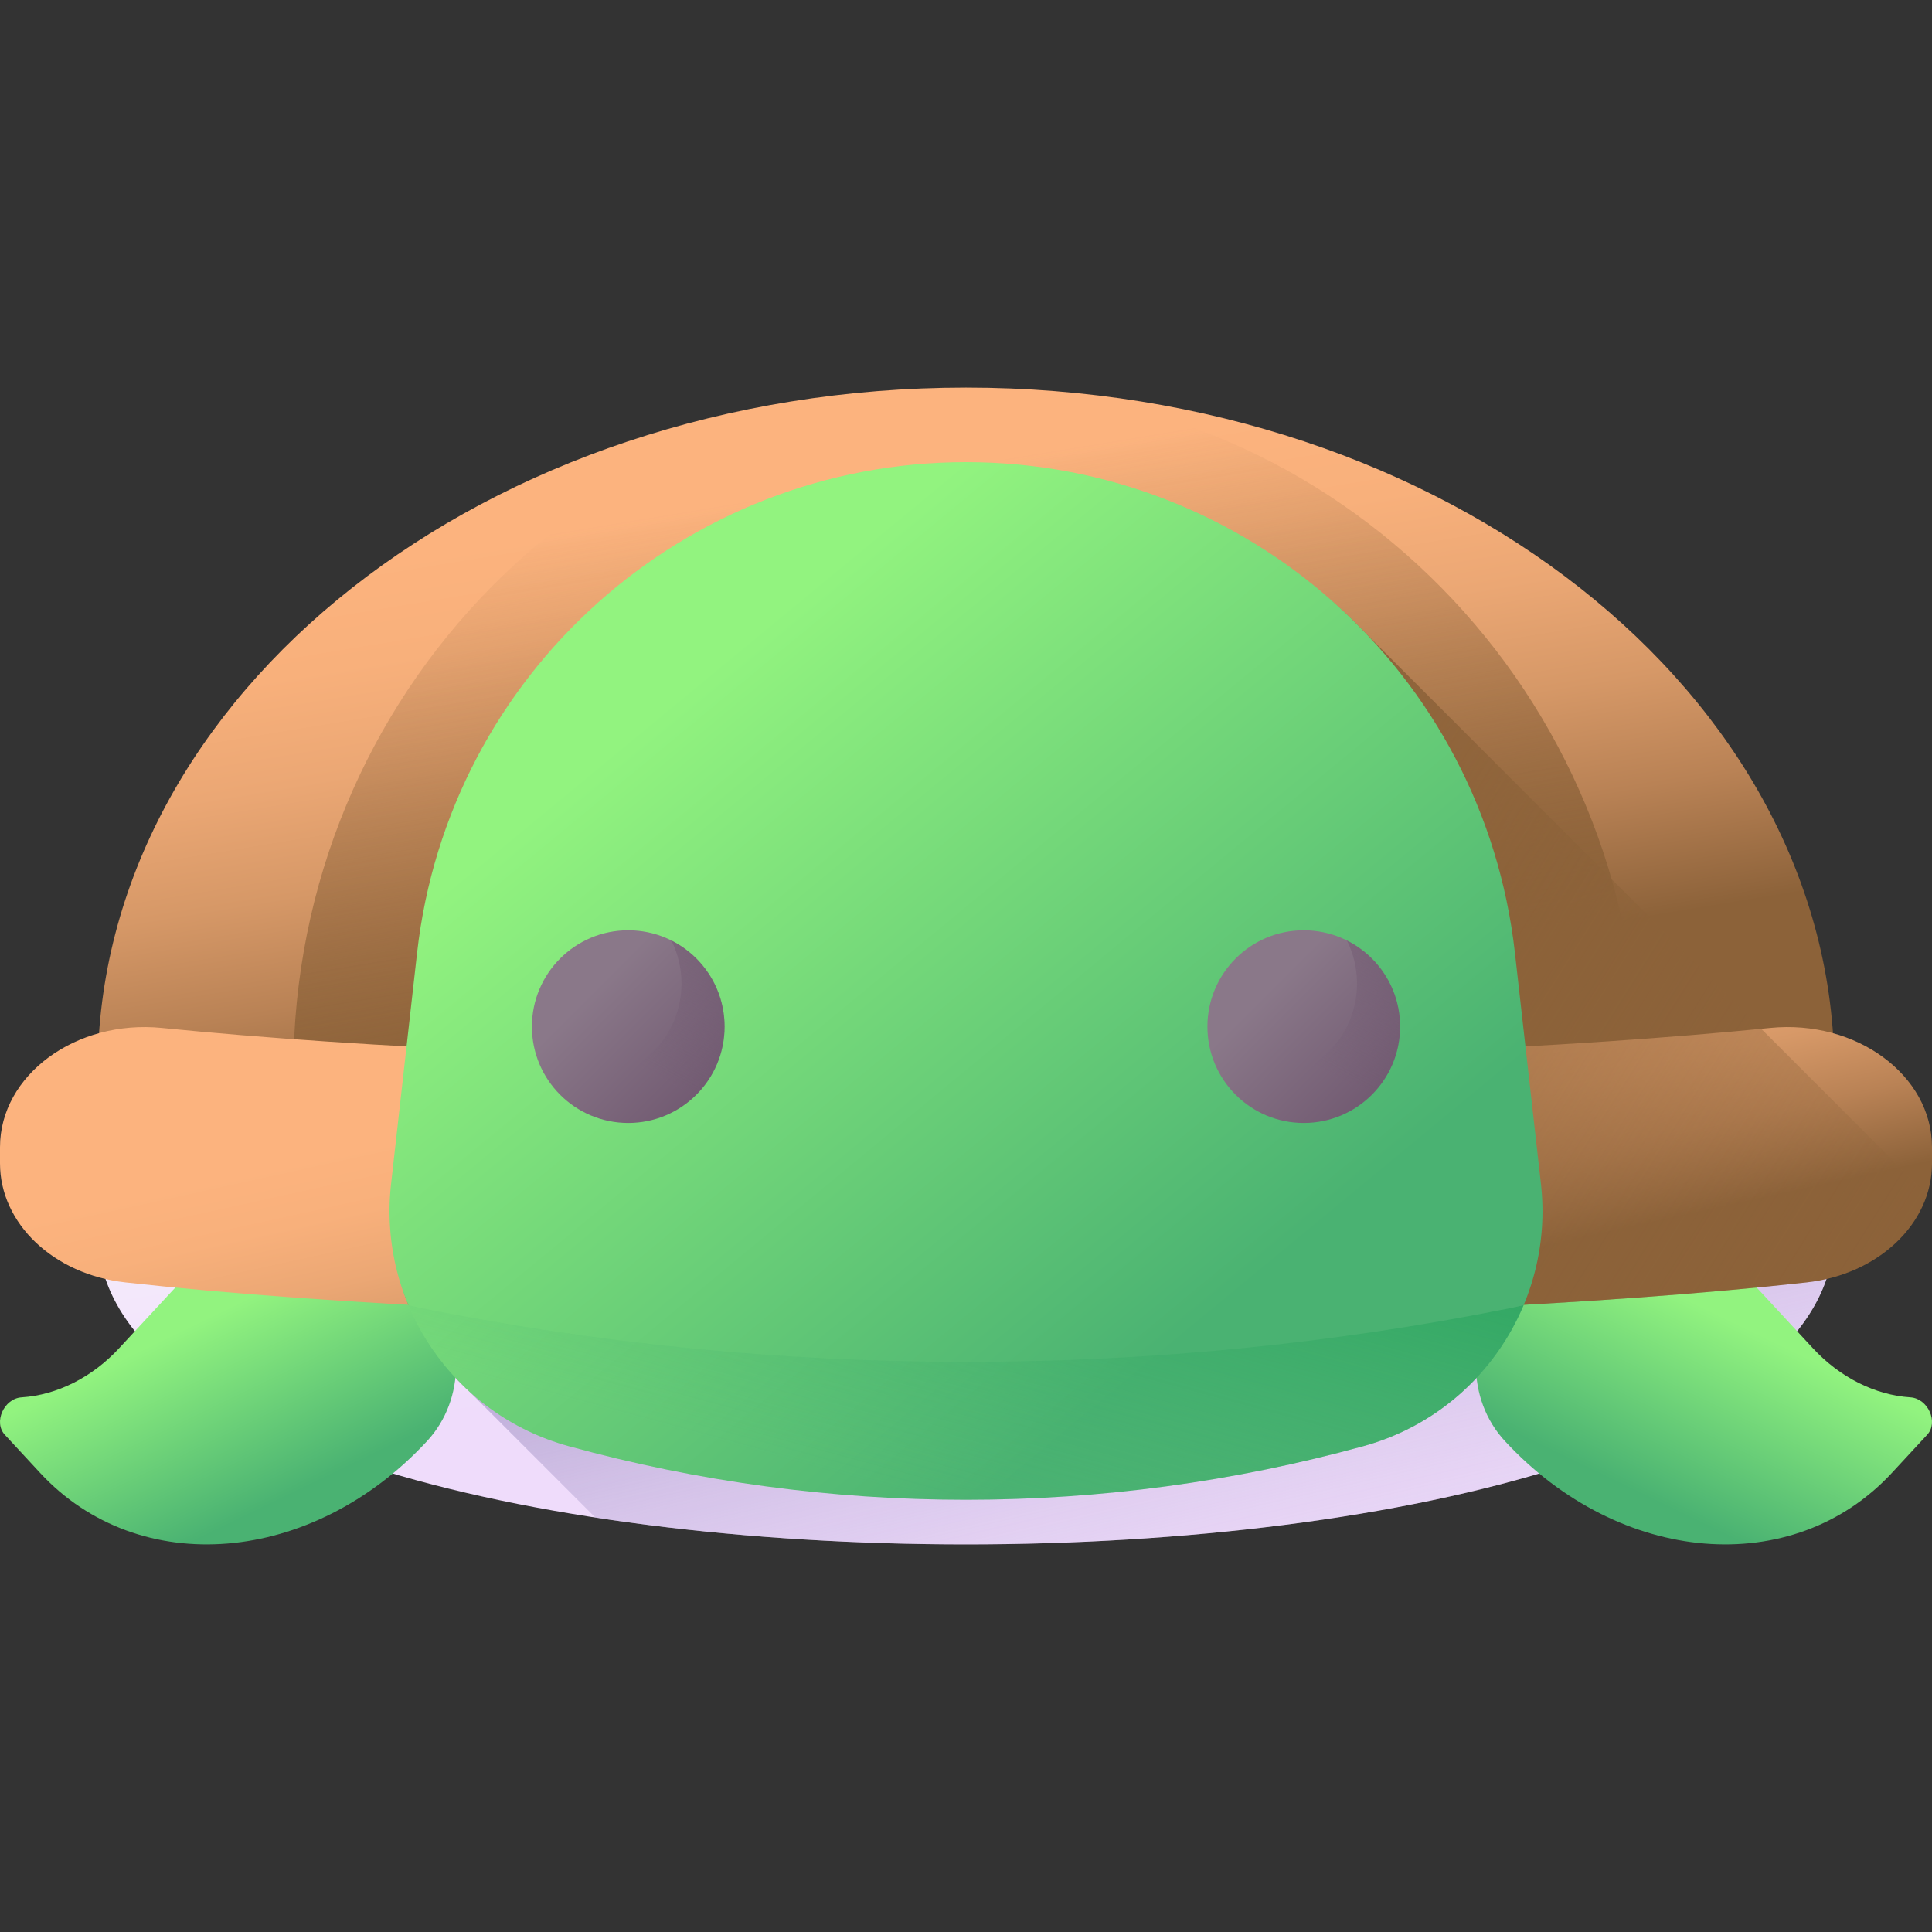
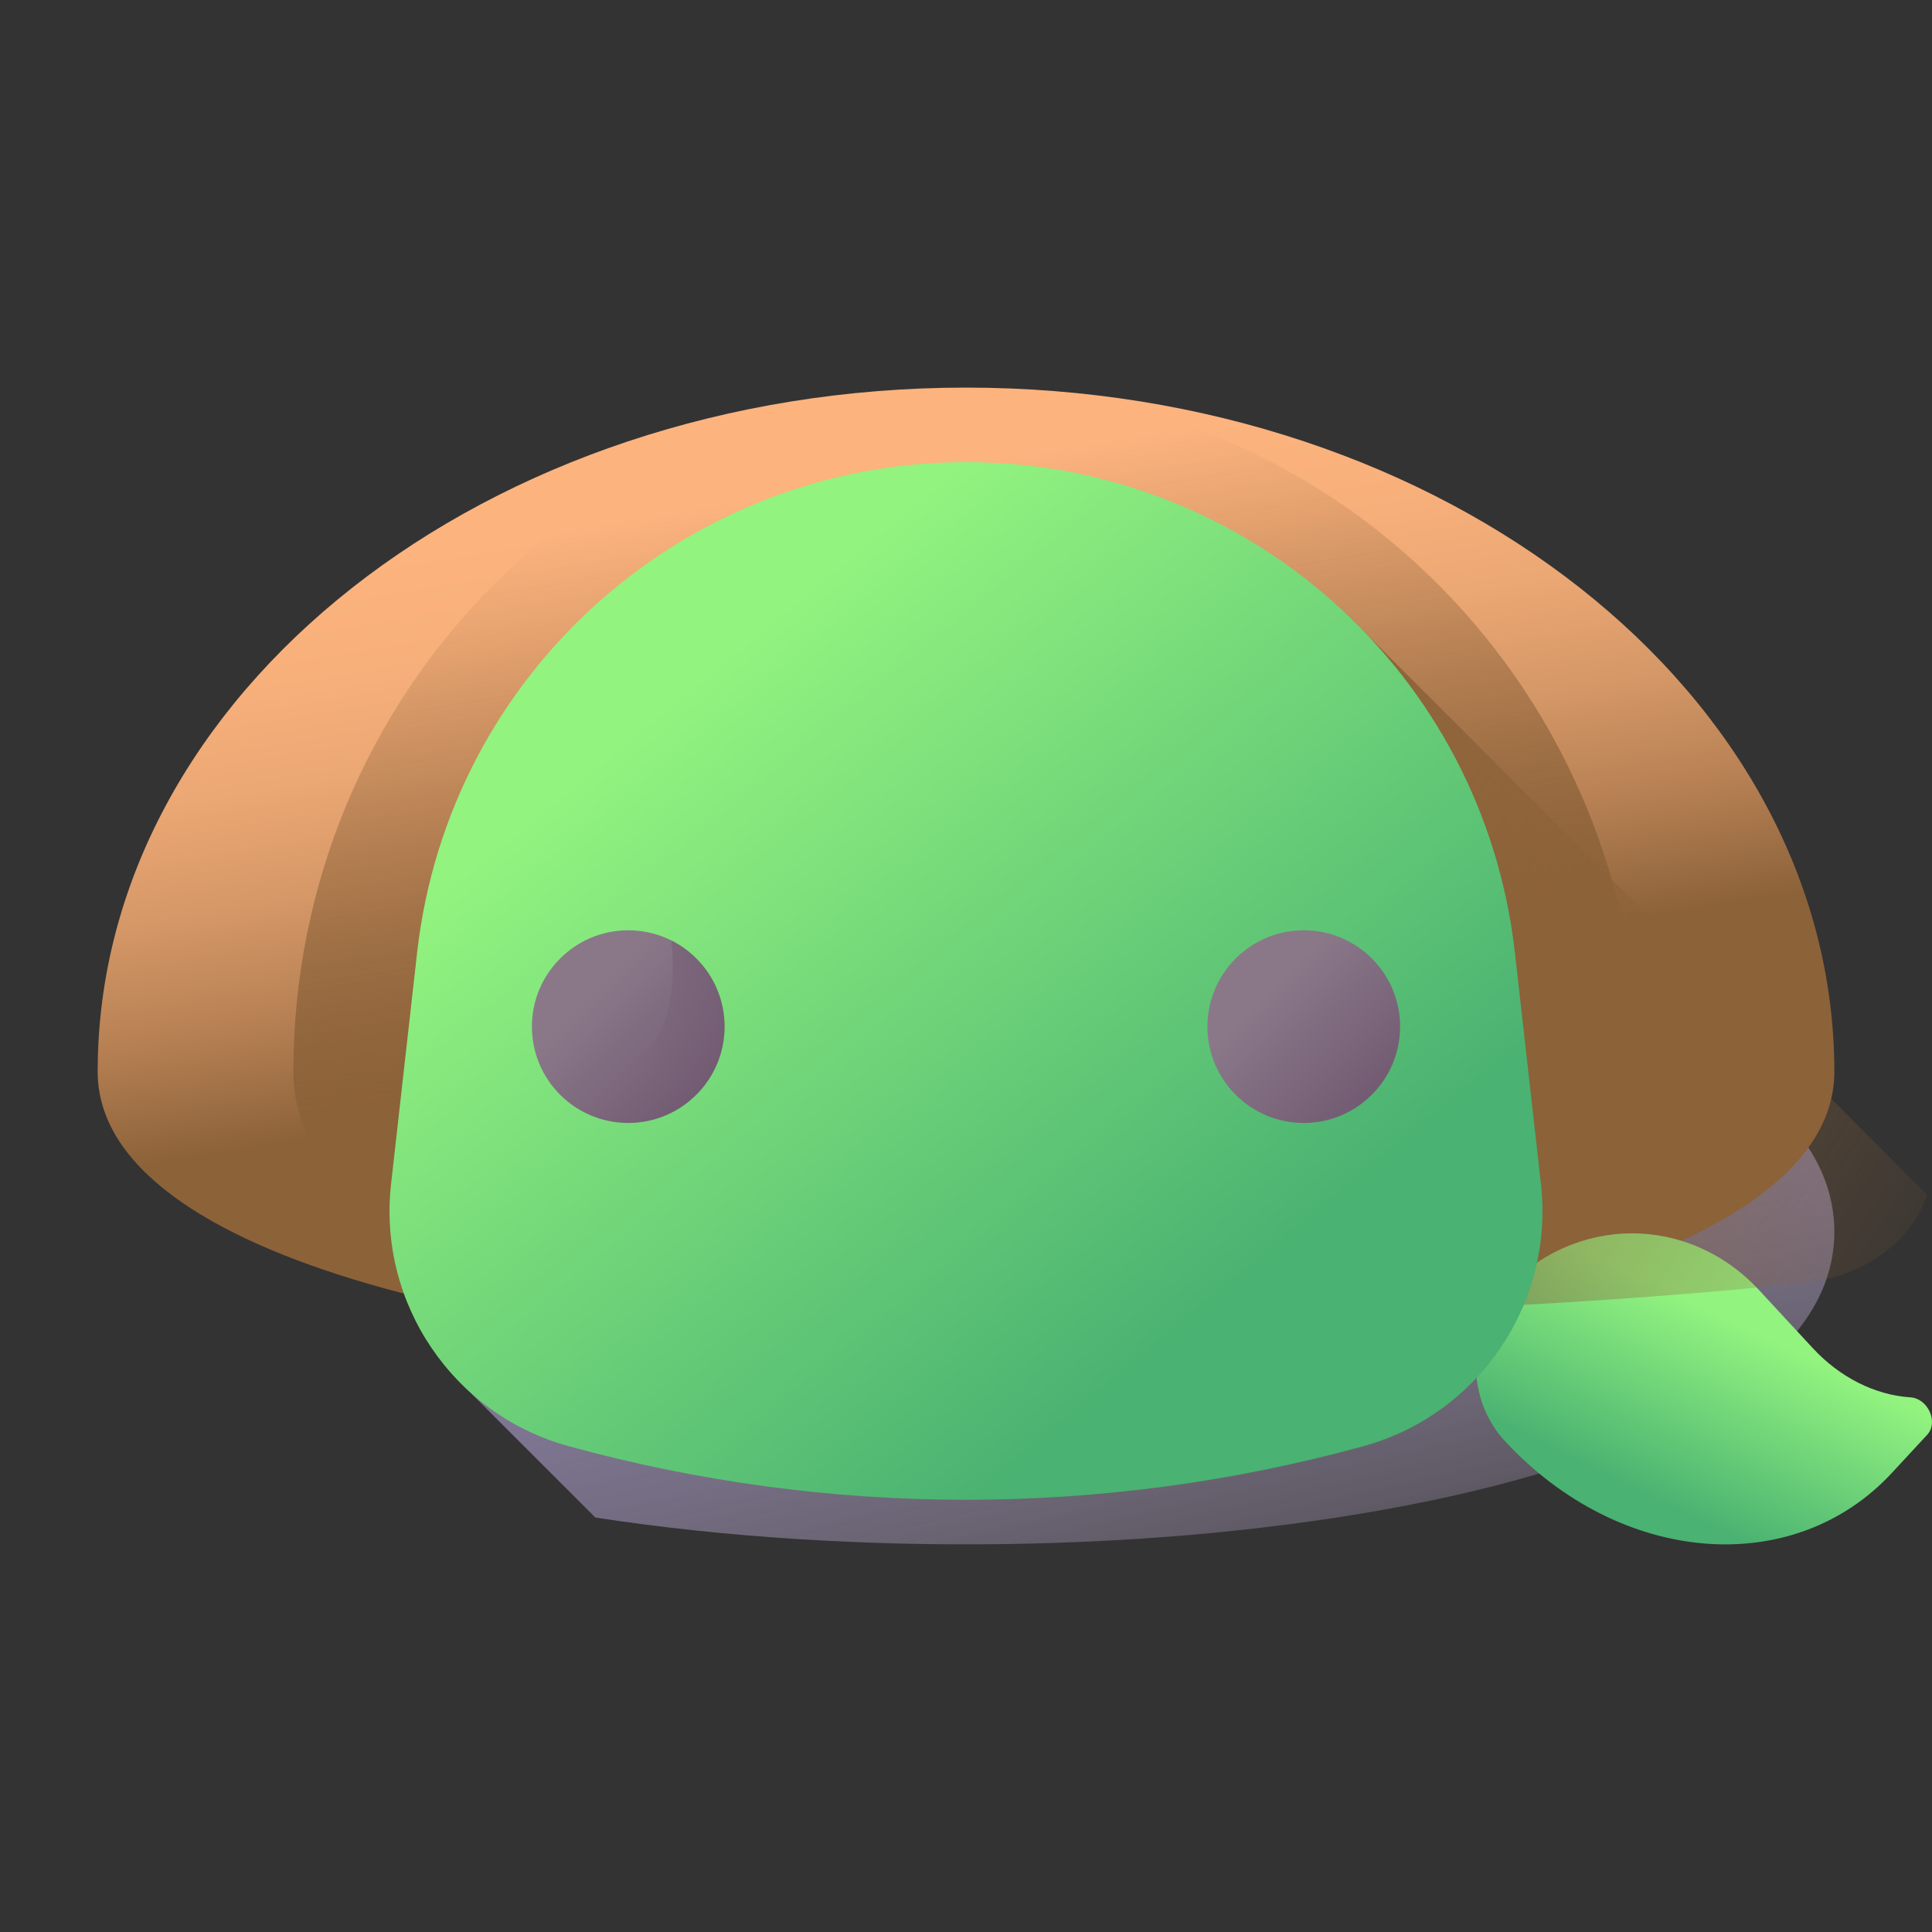
<svg xmlns="http://www.w3.org/2000/svg" width="236" height="236" viewBox="0 0 236 236" fill="none">
  <rect x="0" y="0" width="236" height="236" fill="#333333" stroke="none" />
  <g clip-path="url(#clip0_848_4026)">
-     <path d="M224.071 150.468C224.071 201.38 11.931 201.38 11.931 150.468C11.931 99.555 224.071 99.555 224.071 150.468Z" fill="url(#paint0_linear_848_4026)" />
    <path d="M224.07 150.468C224.07 113.411 112.615 103.327 51.443 120.214L49.158 144.617C48.059 154.372 50.442 163.686 57.296 169.944L72.726 185.373C135.413 195.015 224.07 183.381 224.07 150.468Z" fill="url(#paint1_linear_848_4026)" />
    <path d="M224.071 130.893C224.071 177.034 11.931 177.034 11.931 130.893C11.931 84.752 59.42 47.347 118.001 47.347C176.581 47.347 224.071 84.752 224.071 130.893Z" fill="url(#paint2_linear_848_4026)" />
    <path d="M200.163 130.893C200.163 177.034 35.838 177.034 35.838 130.893C35.838 84.752 72.623 47.347 118 47.347C163.378 47.347 200.163 84.752 200.163 130.893Z" fill="url(#paint3_linear_848_4026)" />
-     <path d="M52.177 157.605C43.599 148.34 29.691 148.34 21.112 157.605L14.55 164.692C11.258 168.248 6.96 170.412 2.639 170.69C0.482 170.828 -0.823 173.738 0.588 175.261L4.898 179.916C16.959 192.943 38.126 191.202 52.177 176.027C56.887 170.94 56.887 162.692 52.177 157.605Z" fill="url(#paint4_linear_848_4026)" />
    <path d="M183.823 157.605C192.402 148.34 206.31 148.34 214.889 157.605L221.45 164.692C224.743 168.248 229.041 170.412 233.362 170.69C235.518 170.828 236.824 173.738 235.413 175.261L231.103 179.916C219.042 192.943 197.874 191.202 183.824 176.027C179.113 170.94 179.113 162.692 183.823 157.605Z" fill="url(#paint5_linear_848_4026)" />
-     <path d="M-6.10352e-05 142.11C-6.10352e-05 149.46 6.546 155.681 15.326 156.652C40.144 159.398 76.933 161.137 118 161.137C159.067 161.137 195.856 159.398 220.673 156.652C229.454 155.68 236 149.46 236 142.11V140.132C236 131.332 226.738 124.511 216.211 125.567C191.55 128.04 156.672 129.582 118 129.582C79.328 129.582 44.45 128.04 19.789 125.567C9.262 124.511 -6.10352e-05 131.332 -6.10352e-05 140.132L-6.10352e-05 142.11Z" fill="url(#paint6_linear_848_4026)" />
    <path d="M179.278 159.745C195.131 158.978 209.187 157.923 220.674 156.652C227.884 155.854 233.584 151.517 235.393 145.921L166.671 77.199C154.333 64.357 137.008 57.841 118.001 57.841C118.001 57.841 55.72 82.248 51.877 116.376L48.697 144.618C48.113 149.799 47.989 154.85 49.885 159.39C52.126 159.514 54.403 159.633 56.723 159.746C92.782 167.417 143.219 167.417 179.278 159.745Z" fill="url(#paint7_linear_848_4026)" />
    <path d="M166.53 176.659C134.765 185.383 101.236 185.383 69.472 176.659C55.337 172.778 46.13 159.184 47.771 144.618L50.951 116.375C54.794 82.248 83.658 56.452 118.001 56.452C152.344 56.452 181.208 82.248 185.05 116.375L188.231 144.618C189.871 159.184 180.665 172.778 166.53 176.659Z" fill="url(#paint8_linear_848_4026)" />
-     <path d="M184.378 159.815C140.93 168.538 95.07 168.538 51.622 159.815C51.039 159.698 50.464 159.571 49.893 159.437C53.332 167.644 60.379 174.162 69.471 176.659C101.235 185.383 134.764 185.383 166.529 176.659C175.621 174.162 182.667 167.644 186.106 159.437C185.536 159.571 184.96 159.698 184.378 159.815Z" fill="url(#paint9_linear_848_4026)" />
    <path d="M88.51 125.406C88.51 131.905 83.241 137.174 76.742 137.174C70.243 137.174 64.974 131.905 64.974 125.406C64.974 118.907 70.243 113.638 76.742 113.638C83.241 113.638 88.51 118.907 88.51 125.406Z" fill="url(#paint10_linear_848_4026)" />
-     <path d="M82.007 114.878C82.8 116.462 83.248 118.25 83.248 120.142C83.248 126.642 77.979 131.911 71.48 131.911C69.587 131.911 67.799 131.463 66.216 130.67C68.147 134.526 72.135 137.174 76.743 137.174C83.242 137.174 88.511 131.905 88.511 125.405C88.511 120.798 85.863 116.81 82.007 114.878Z" fill="url(#paint11_linear_848_4026)" />
+     <path d="M82.007 114.878C83.248 126.642 77.979 131.911 71.48 131.911C69.587 131.911 67.799 131.463 66.216 130.67C68.147 134.526 72.135 137.174 76.743 137.174C83.242 137.174 88.511 131.905 88.511 125.405C88.511 120.798 85.863 116.81 82.007 114.878Z" fill="url(#paint11_linear_848_4026)" />
    <path d="M171.026 125.406C171.026 131.905 165.757 137.174 159.258 137.174C152.759 137.174 147.49 131.905 147.49 125.406C147.49 118.907 152.759 113.638 159.258 113.638C165.757 113.638 171.026 118.907 171.026 125.406Z" fill="url(#paint12_linear_848_4026)" />
-     <path d="M164.523 114.878C165.316 116.462 165.764 118.25 165.764 120.142C165.764 126.642 160.495 131.911 153.996 131.911C152.103 131.911 150.316 131.463 148.732 130.67C150.664 134.526 154.652 137.174 159.259 137.174C165.758 137.174 171.027 131.905 171.027 125.405C171.027 120.798 168.379 116.81 164.523 114.878Z" fill="url(#paint13_linear_848_4026)" />
  </g>
  <defs>
    <linearGradient id="paint0_linear_848_4026" x1="112.356" y1="116.303" x2="119.978" y2="162.434" gradientUnits="userSpaceOnUse">
      <stop stop-color="#F8F6FB" />
      <stop offset="1" stop-color="#EFDCFB" />
    </linearGradient>
    <linearGradient id="paint1_linear_848_4026" x1="151.118" y1="214.413" x2="129.953" y2="122.306" gradientUnits="userSpaceOnUse">
      <stop stop-color="#EFDCFB" stop-opacity="0" />
      <stop offset="0.486" stop-color="#BAAAD6" stop-opacity="0.486" />
      <stop offset="1" stop-color="#8679B2" />
    </linearGradient>
    <linearGradient id="paint2_linear_848_4026" x1="106.339" y1="58.17" x2="117.535" y2="125.937" gradientUnits="userSpaceOnUse">
      <stop stop-color="#FCB37E" />
      <stop offset="0.182" stop-color="#F8B07B" />
      <stop offset="0.373" stop-color="#EBA774" />
      <stop offset="0.569" stop-color="#D69867" />
      <stop offset="0.767" stop-color="#B98255" />
      <stop offset="0.965" stop-color="#93673E" />
      <stop offset="1" stop-color="#8C6239" />
    </linearGradient>
    <linearGradient id="paint3_linear_848_4026" x1="106.519" y1="58.654" x2="117.492" y2="125.073" gradientUnits="userSpaceOnUse">
      <stop stop-color="#8C6239" stop-opacity="0" />
      <stop offset="1" stop-color="#8C6239" />
    </linearGradient>
    <linearGradient id="paint4_linear_848_4026" x1="24.287" y1="161.462" x2="34.698" y2="182.978" gradientUnits="userSpaceOnUse">
      <stop stop-color="#92F37F" />
      <stop offset="1" stop-color="#4AB272" />
    </linearGradient>
    <linearGradient id="paint5_linear_848_4026" x1="211.805" y1="161.462" x2="201.394" y2="182.978" gradientUnits="userSpaceOnUse">
      <stop stop-color="#92F37F" />
      <stop offset="1" stop-color="#4AB272" />
    </linearGradient>
    <linearGradient id="paint6_linear_848_4026" x1="114.326" y1="124.44" x2="123.613" y2="166.59" gradientUnits="userSpaceOnUse">
      <stop stop-color="#FCB37E" />
      <stop offset="0.182" stop-color="#F8B07B" />
      <stop offset="0.373" stop-color="#EBA774" />
      <stop offset="0.569" stop-color="#D69867" />
      <stop offset="0.767" stop-color="#B98255" />
      <stop offset="0.965" stop-color="#93673E" />
      <stop offset="1" stop-color="#8C6239" />
    </linearGradient>
    <linearGradient id="paint7_linear_848_4026" x1="224.832" y1="190.568" x2="129.658" y2="130.7" gradientUnits="userSpaceOnUse">
      <stop stop-color="#8C6239" stop-opacity="0" />
      <stop offset="1" stop-color="#8C6239" />
    </linearGradient>
    <linearGradient id="paint8_linear_848_4026" x1="81.105" y1="86.291" x2="144.878" y2="163.457" gradientUnits="userSpaceOnUse">
      <stop stop-color="#92F37F" />
      <stop offset="1" stop-color="#4AB272" />
    </linearGradient>
    <linearGradient id="paint9_linear_848_4026" x1="111.708" y1="182.611" x2="131.754" y2="108.783" gradientUnits="userSpaceOnUse">
      <stop stop-color="#4AB272" stop-opacity="0" />
      <stop offset="1" stop-color="#009245" />
    </linearGradient>
    <linearGradient id="paint10_linear_848_4026" x1="72.339" y1="121.003" x2="87.581" y2="136.245" gradientUnits="userSpaceOnUse">
      <stop stop-color="#8A7889" />
      <stop offset="1" stop-color="#6E566E" />
    </linearGradient>
    <linearGradient id="paint11_linear_848_4026" x1="77.151" y1="129.916" x2="93.327" y2="99.83" gradientUnits="userSpaceOnUse">
      <stop stop-color="#6E566E" stop-opacity="0" />
      <stop offset="0.047" stop-color="#6E566E" stop-opacity="0.047" />
      <stop offset="1" stop-color="#6E566E" />
    </linearGradient>
    <linearGradient id="paint12_linear_848_4026" x1="154.855" y1="121.003" x2="170.096" y2="136.245" gradientUnits="userSpaceOnUse">
      <stop stop-color="#8A7889" />
      <stop offset="1" stop-color="#6E566E" />
    </linearGradient>
    <linearGradient id="paint13_linear_848_4026" x1="159.667" y1="129.916" x2="175.843" y2="99.83" gradientUnits="userSpaceOnUse">
      <stop stop-color="#6E566E" stop-opacity="0" />
      <stop offset="0.047" stop-color="#6E566E" stop-opacity="0.047" />
      <stop offset="1" stop-color="#6E566E" />
    </linearGradient>
    <clipPath id="clip0_848_4026">
      <rect width="236" height="236" fill="white" />
    </clipPath>
  </defs>
</svg>